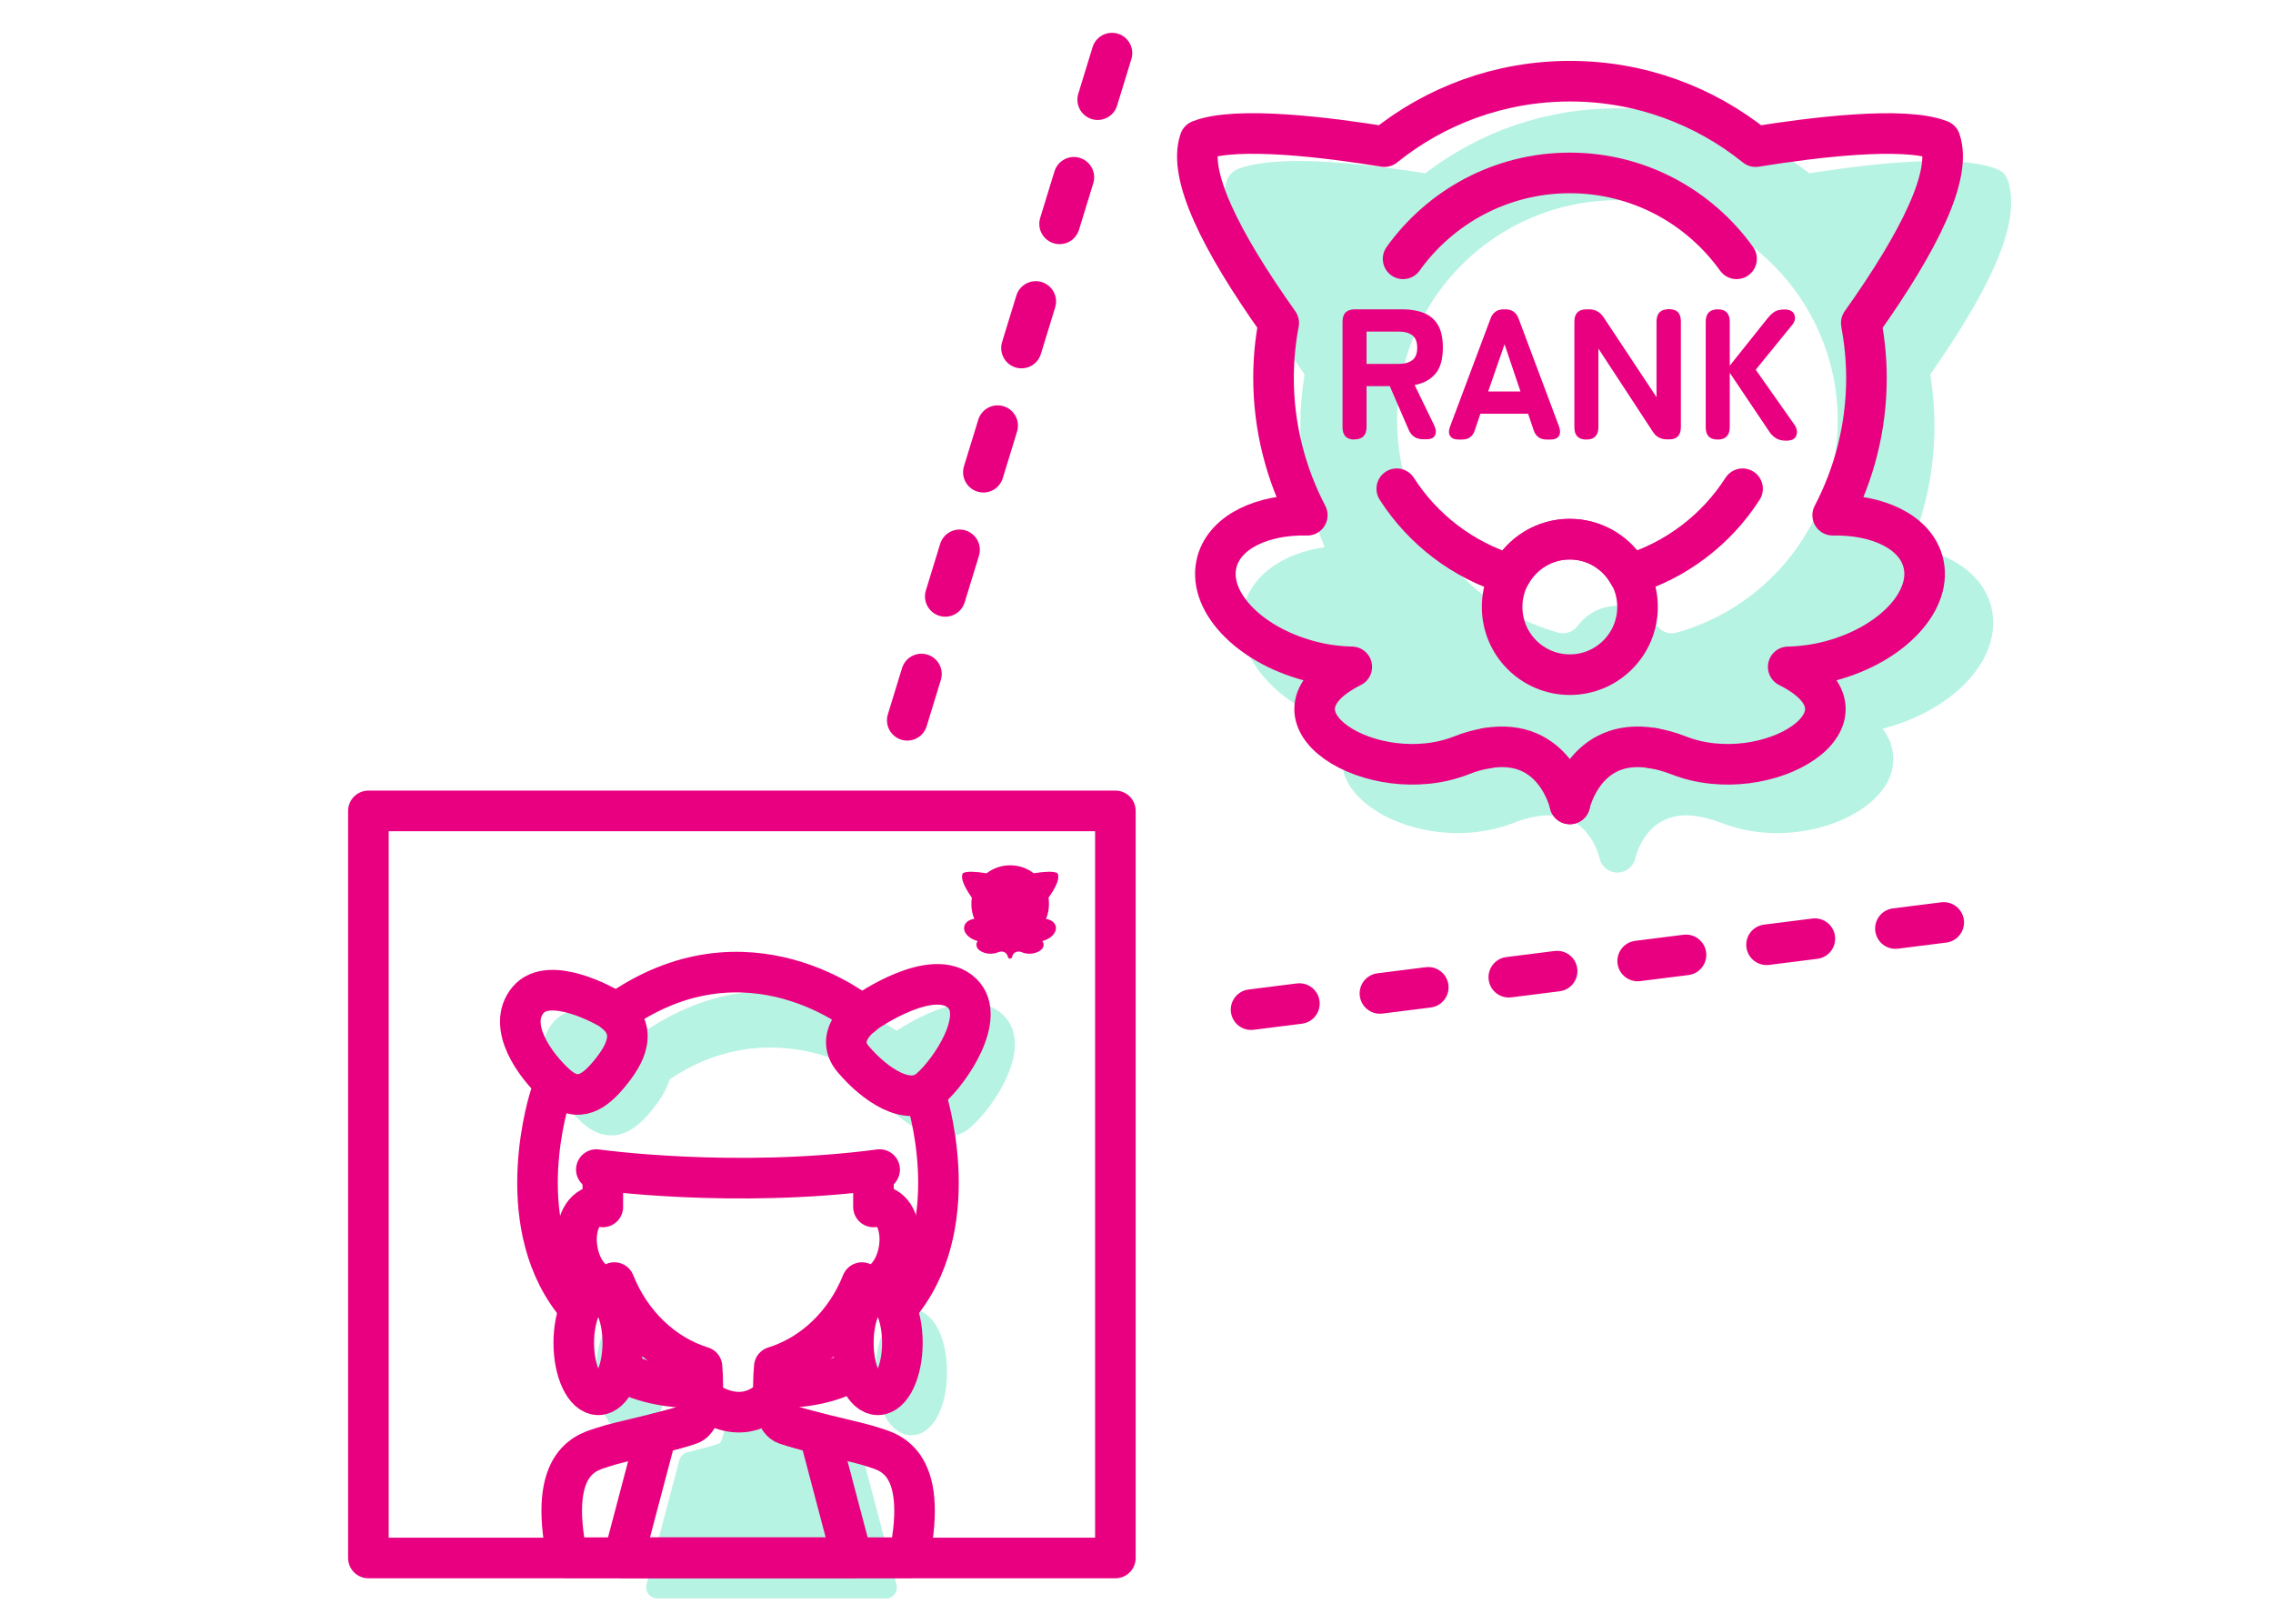
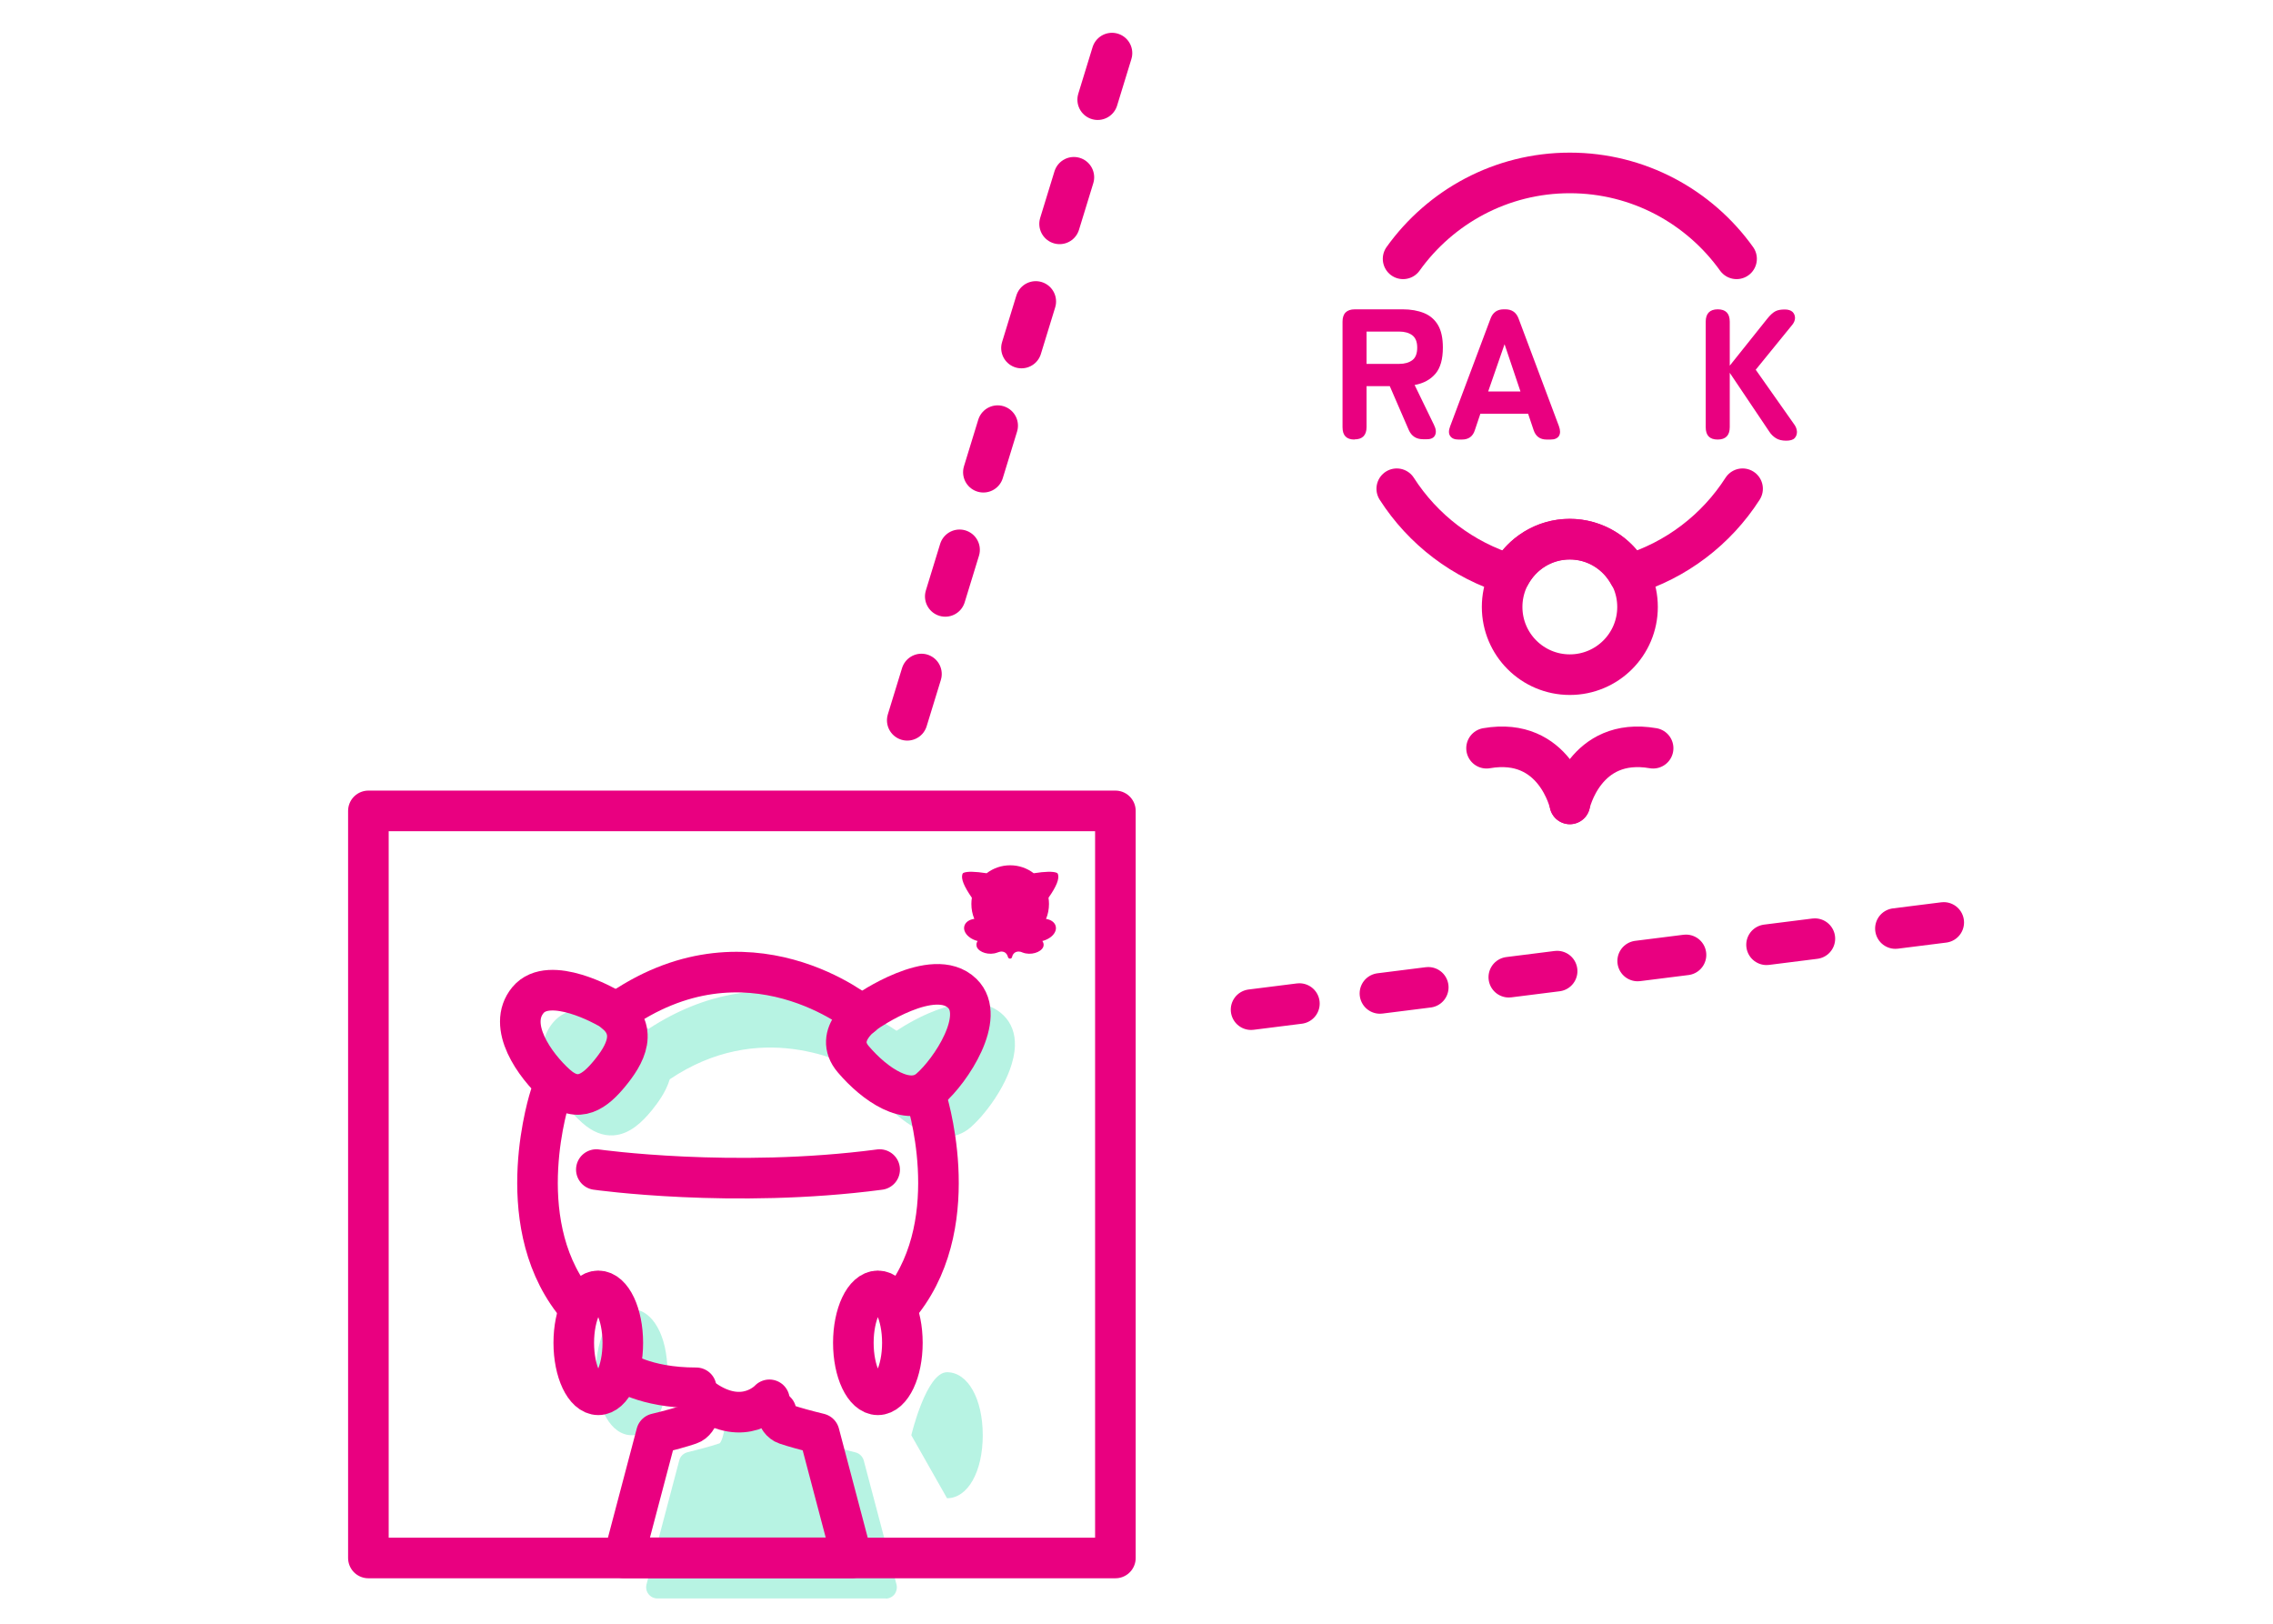
<svg xmlns="http://www.w3.org/2000/svg" id="_レイヤー_2" viewBox="0 0 140 100">
  <defs>
    <style>.cls-1,.cls-2,.cls-3,.cls-4{stroke-width:0px;}.cls-1,.cls-5{opacity:.65;}.cls-1,.cls-3{fill:#90ecd4;}.cls-6{stroke-dasharray:0 0 3 5;}.cls-6,.cls-2,.cls-7{fill:none;}.cls-6,.cls-7{stroke:#e90080;stroke-linecap:round;stroke-linejoin:round;stroke-width:2.5px;}.cls-4{fill:#e90080;}</style>
  </defs>
  <g id="_デザイン">
    <rect class="cls-2" width="140" height="100" />
-     <path class="cls-1" d="m117.65,33.7c1-2.38,1.5-4.89,1.5-7.5,0-1.02-.09-2.07-.26-3.14,4.07-5.81,5.59-9.62,4.77-11.97-.11-.31-.34-.55-.64-.67-1.87-.75-5.76-.66-11.57.25-3.43-2.62-7.51-4-11.83-4s-8.4,1.38-11.83,4c-5.81-.91-9.7-1-11.57-.25-.3.12-.54.37-.64.67-.82,2.35.7,6.16,4.77,11.97-.17,1.07-.26,2.12-.26,3.14,0,2.61.5,5.12,1.5,7.5-2.54.37-4.41,1.67-4.95,3.54-.32,1.11-.15,2.3.49,3.44,1.06,1.88,3.31,3.43,6.02,4.16.05.01.1.03.14.04-1,1.34-.6,2.61-.39,3.08,1.16,2.6,6.18,4.36,10.38,2.7.46-.18.89-.3,1.37-.38,3.06-.53,3.8,2.27,3.88,2.59.11.51.57.87,1.09.87h0c.52,0,.98-.36,1.1-.87.07-.32.82-3.12,3.88-2.59.47.08.92.21,1.37.38,4.2,1.66,9.22-.1,10.38-2.7.21-.47.61-1.74-.39-3.08.05-.01.1-.03.14-.04,2.71-.73,4.96-2.28,6.02-4.16.64-1.14.81-2.33.49-3.44-.55-1.88-2.42-3.18-4.95-3.54Zm-14.38,5.26c-.44.13-.92-.04-1.2-.41-.59-.79-1.49-1.24-2.45-1.24s-1.86.45-2.45,1.24c-.22.29-.55.45-.9.45-.1,0-.2-.01-.3-.04-5.84-1.63-9.92-7-9.92-13.06,0-7.48,6.09-13.57,13.57-13.57s13.57,6.09,13.57,13.57c0,6.06-4.08,11.43-9.92,13.06Z" />
    <g class="cls-5">
      <path class="cls-3" d="m58.19,69.99c-.07,0-.14,0-.21,0-1.72-.13-3.29-1.77-3.89-2.47-.34-.4-.54-.84-.58-1.3-1.59-.95-6.78-3.44-12.26.25-.23.78-.74,1.46-1.11,1.92-.56.68-1.33,1.46-2.34,1.53-.66.05-1.31-.21-1.94-.77-1.91-1.72-3.28-4.37-1.81-6.16,1.65-1.99,5.34.06,5.76.3.04.03.09.05.13.08,7.15-4.68,13.5-1.1,15.28.11.89-.59,4.62-2.87,6.59-.95h0c.48.47.73,1.12.7,1.89-.06,1.86-1.67,4.09-2.74,5.02-.44.38-.99.58-1.58.58Z" />
    </g>
    <g class="cls-5">
-       <path class="cls-3" d="m56.13,88.39c-1.27,0-2.2-1.63-2.2-3.88s.92-3.88,2.2-3.88,2.2,1.63,2.2,3.88-.92,3.88-2.2,3.88Z" />
+       <path class="cls-3" d="m56.13,88.39s.92-3.88,2.2-3.88,2.2,1.63,2.2,3.88-.92,3.88-2.2,3.88Z" />
    </g>
    <g class="cls-5">
      <path class="cls-3" d="m38.91,88.39c-1.27,0-2.2-1.63-2.2-3.88s.92-3.88,2.2-3.88,2.2,1.63,2.2,3.88-.92,3.88-2.2,3.88Z" />
    </g>
    <g class="cls-5">
      <path class="cls-3" d="m54.55,98.44h-14.07c-.21,0-.41-.1-.54-.27-.13-.17-.17-.39-.12-.59l2.02-7.65c.06-.24.26-.43.5-.49.59-.15,1.43-.36,1.98-.55.02-.01.1-.1.18-.35l.18-.69c.06-.22.21-.39.43-.47.21-.08.45-.05.63.08,1.97,1.36,3.48.1,3.54.05.18-.16.44-.21.67-.13.23.08.4.27.45.51l.15.69c.08.23.15.31.17.32.55.19,1.4.41,1.98.55.24.06.43.25.5.49l2.02,7.65c.05.21,0,.43-.12.59-.13.17-.33.27-.54.27Z" />
    </g>
    <path class="cls-7" d="m37.41,62.05s-3.56-2.06-4.89-.46.43,4.03,1.74,5.21c1.37,1.23,2.42.37,3.29-.69s2.01-2.79-.14-4.07Z" />
    <path class="cls-7" d="m53.1,62.55s-7.07-5.94-15.17-.14" />
    <path class="cls-7" d="m53.38,62.32s-2.15,1.37-.82,2.92c1.32,1.55,3.38,2.97,4.7,1.83s3.49-4.45,2.01-5.89c-1.78-1.74-5.89,1.14-5.89,1.14Z" />
    <path class="cls-7" d="m36.73,72.03s8.42,1.19,17.45,0" />
    <ellipse class="cls-7" cx="54.07" cy="82.7" rx="1.51" ry="3.2" />
    <ellipse class="cls-7" cx="36.85" cy="82.7" rx="1.51" ry="3.2" />
    <path class="cls-7" d="m57.02,67.5s2.49,7.54-1.41,12.61" />
    <path class="cls-7" d="m33.89,67.5s-2.49,7.54,1.41,12.61" />
    <path class="cls-7" d="m47.39,86.21s-1.55,1.71-4.02,0" />
    <path class="cls-7" d="m43.09,86.93c-.12.39-.31.69-.61.79-.52.18-1.27.38-2.05.57l-2.02,7.65h14.07l-2.02-7.65c-.78-.19-1.52-.39-2.05-.57-.3-.1-.49-.4-.61-.79" />
-     <path class="cls-7" d="m37.13,72.83v1.5c-.15-.05-.31-.07-.46-.05-.83.14-1.33,1.34-1.11,2.68s1.08,2.32,1.91,2.18c.13-.02.25-.08.37-.15,1,2.51,2.98,4.44,5.4,5.19.11,1.4.09,3.23-.75,3.53-1.4.49-4.45,1.1-5.3,1.4s-3.53.67-2.25,6.82h21.05c1.28-6.15-1.4-6.52-2.25-6.82s-3.9-.91-5.3-1.4c-.85-.29-.87-2.13-.75-3.53,2.42-.75,4.4-2.68,5.4-5.19.11.07.23.13.37.15.83.14,1.69-.84,1.91-2.18s-.27-2.55-1.11-2.68c-.15-.03-.31,0-.46.05v-1.5" />
    <rect class="cls-7" x="22.69" y="49.94" width="46.01" height="46.01" />
-     <path class="cls-7" d="m52.55,84.37s-1.44,1.1-4.67,1.1" />
    <path class="cls-7" d="m38.21,84.37s1.44,1.1,4.67,1.1" />
    <path class="cls-4" d="m83.43,27.07c-.5,0-.74-.25-.74-.76v-6.5c0-.5.25-.76.76-.76h2.95c.5,0,.94.08,1.31.23s.66.4.86.74c.2.34.3.8.3,1.38,0,.72-.15,1.26-.46,1.62-.31.36-.73.59-1.28.69l1.19,2.45c.13.26.15.47.07.64-.08.17-.25.25-.5.25h-.24c-.42,0-.71-.19-.88-.57l-1.17-2.7h-1.43v2.52c0,.5-.25.76-.74.76Zm.74-4.66h2.01c.34,0,.61-.08.81-.23.2-.15.3-.41.3-.77s-.1-.6-.3-.76c-.2-.15-.47-.23-.81-.23h-2.01v1.98Z" />
    <path class="cls-4" d="m89.83,27.07c-.24,0-.41-.07-.51-.22-.1-.14-.1-.34,0-.6l2.49-6.64c.14-.37.41-.56.81-.56h.1c.4,0,.67.19.81.56l2.49,6.64c.09.25.09.45,0,.6-.1.15-.27.22-.52.22h-.24c-.4,0-.67-.19-.8-.58l-.34-1.01h-2.94l-.34,1.01c-.12.39-.39.58-.8.58h-.21Zm1.83-2.96h1.99l-.98-2.91-1.01,2.91Z" />
-     <path class="cls-4" d="m97.71,27.07c-.5,0-.74-.25-.74-.76v-6.5c0-.5.25-.76.74-.76h.16c.38,0,.68.16.9.49l3.26,4.92v-4.66c0-.5.25-.76.76-.76s.74.25.74.76v6.5c0,.5-.24.76-.71.76h-.13c-.4,0-.7-.16-.9-.49l-3.34-5.1v4.84c0,.5-.25.76-.74.76Z" />
    <path class="cls-4" d="m105.8,27.07c-.5,0-.74-.25-.74-.76v-6.5c0-.5.25-.76.74-.76s.74.25.74.76v2.71l2.3-2.88c.19-.24.36-.39.51-.47.15-.08.35-.11.58-.11.21,0,.37.05.48.15.1.1.15.23.15.37,0,.14-.06.28-.15.4l-2.27,2.79,2.38,3.38c.1.14.15.28.16.44,0,.15-.04.28-.14.39-.1.11-.28.16-.53.16s-.46-.05-.62-.15c-.16-.1-.3-.23-.41-.4l-2.44-3.63v3.35c0,.5-.25.76-.74.76Z" />
    <path class="cls-4" d="m64.43,56.59c.12-.29.18-.6.18-.92,0-.12-.01-.25-.03-.38.5-.71.68-1.18.58-1.46-.01-.04-.04-.07-.08-.08-.23-.09-.7-.08-1.41.03-.42-.32-.92-.49-1.45-.49s-1.03.17-1.45.49c-.71-.11-1.19-.12-1.41-.03-.04.01-.07.04-.08.08-.1.29.09.75.58,1.46-.02.13-.03.26-.03.38,0,.32.06.63.18.92-.31.04-.54.2-.61.43-.04.14-.02.28.06.42.13.23.4.42.74.51,0,0,.01,0,.02,0-.12.16-.07.32-.05.38.14.32.75.53,1.27.33.06-.02.11-.04.17-.05.37-.06.46.28.47.32.01.06.07.11.13.11h0c.06,0,.12-.04.13-.11,0-.04.1-.38.47-.32.06,0,.11.03.17.05.51.2,1.13-.01,1.27-.33.03-.06.07-.21-.05-.38,0,0,.01,0,.02,0,.33-.09.61-.28.74-.51.08-.14.1-.28.06-.42-.07-.23-.3-.39-.61-.43Z" />
-     <path class="cls-7" d="m101.82,46.08c.48.08,1,.22,1.57.44,5.4,2.13,12.86-2.39,6.75-5.45.84-.02,1.71-.13,2.61-.37,3.83-1.02,6.37-3.78,5.68-6.15-.53-1.82-2.8-2.87-5.55-2.82,1.32-2.53,2.08-5.4,2.08-8.46,0-1.16-.12-2.28-.32-3.38,3.65-5.14,5.59-9.15,4.86-11.25-2.23-.89-7.95-.16-11.37.39-3.13-2.52-7.1-4.03-11.43-4.03s-8.3,1.51-11.43,4.03c-3.43-.56-9.14-1.28-11.37-.39-.73,2.1,1.21,6.11,4.86,11.25-.21,1.1-.32,2.22-.32,3.38,0,3.05.76,5.93,2.08,8.46-2.75-.06-5.02,1-5.55,2.82-.69,2.37,1.85,5.13,5.68,6.15.89.24,1.77.35,2.61.37-6.11,3.06,1.35,7.58,6.75,5.45.57-.23,1.09-.36,1.57-.44" />
    <path class="cls-7" d="m101.82,46.08c-4.22-.73-5.13,3.43-5.13,3.43" />
    <path class="cls-7" d="m96.69,49.51s-.91-4.16-5.13-3.43" />
    <circle class="cls-7" cx="96.69" cy="37.38" r="4.17" />
    <path class="cls-7" d="m106.96,15.94c-2.29-3.2-6.04-5.29-10.27-5.29s-7.98,2.09-10.27,5.29" />
    <path class="cls-7" d="m86.03,30.1c1.61,2.51,4.08,4.41,7,5.29.71-1.3,2.07-2.19,3.65-2.19s2.94.89,3.65,2.19c2.92-.88,5.39-2.78,7-5.29" />
    <line class="cls-6" x1="119.72" y1="56.81" x2="74.68" y2="62.48" />
    <line class="cls-6" x1="68.49" y1="3.27" x2="55.88" y2="44.36" />
  </g>
</svg>